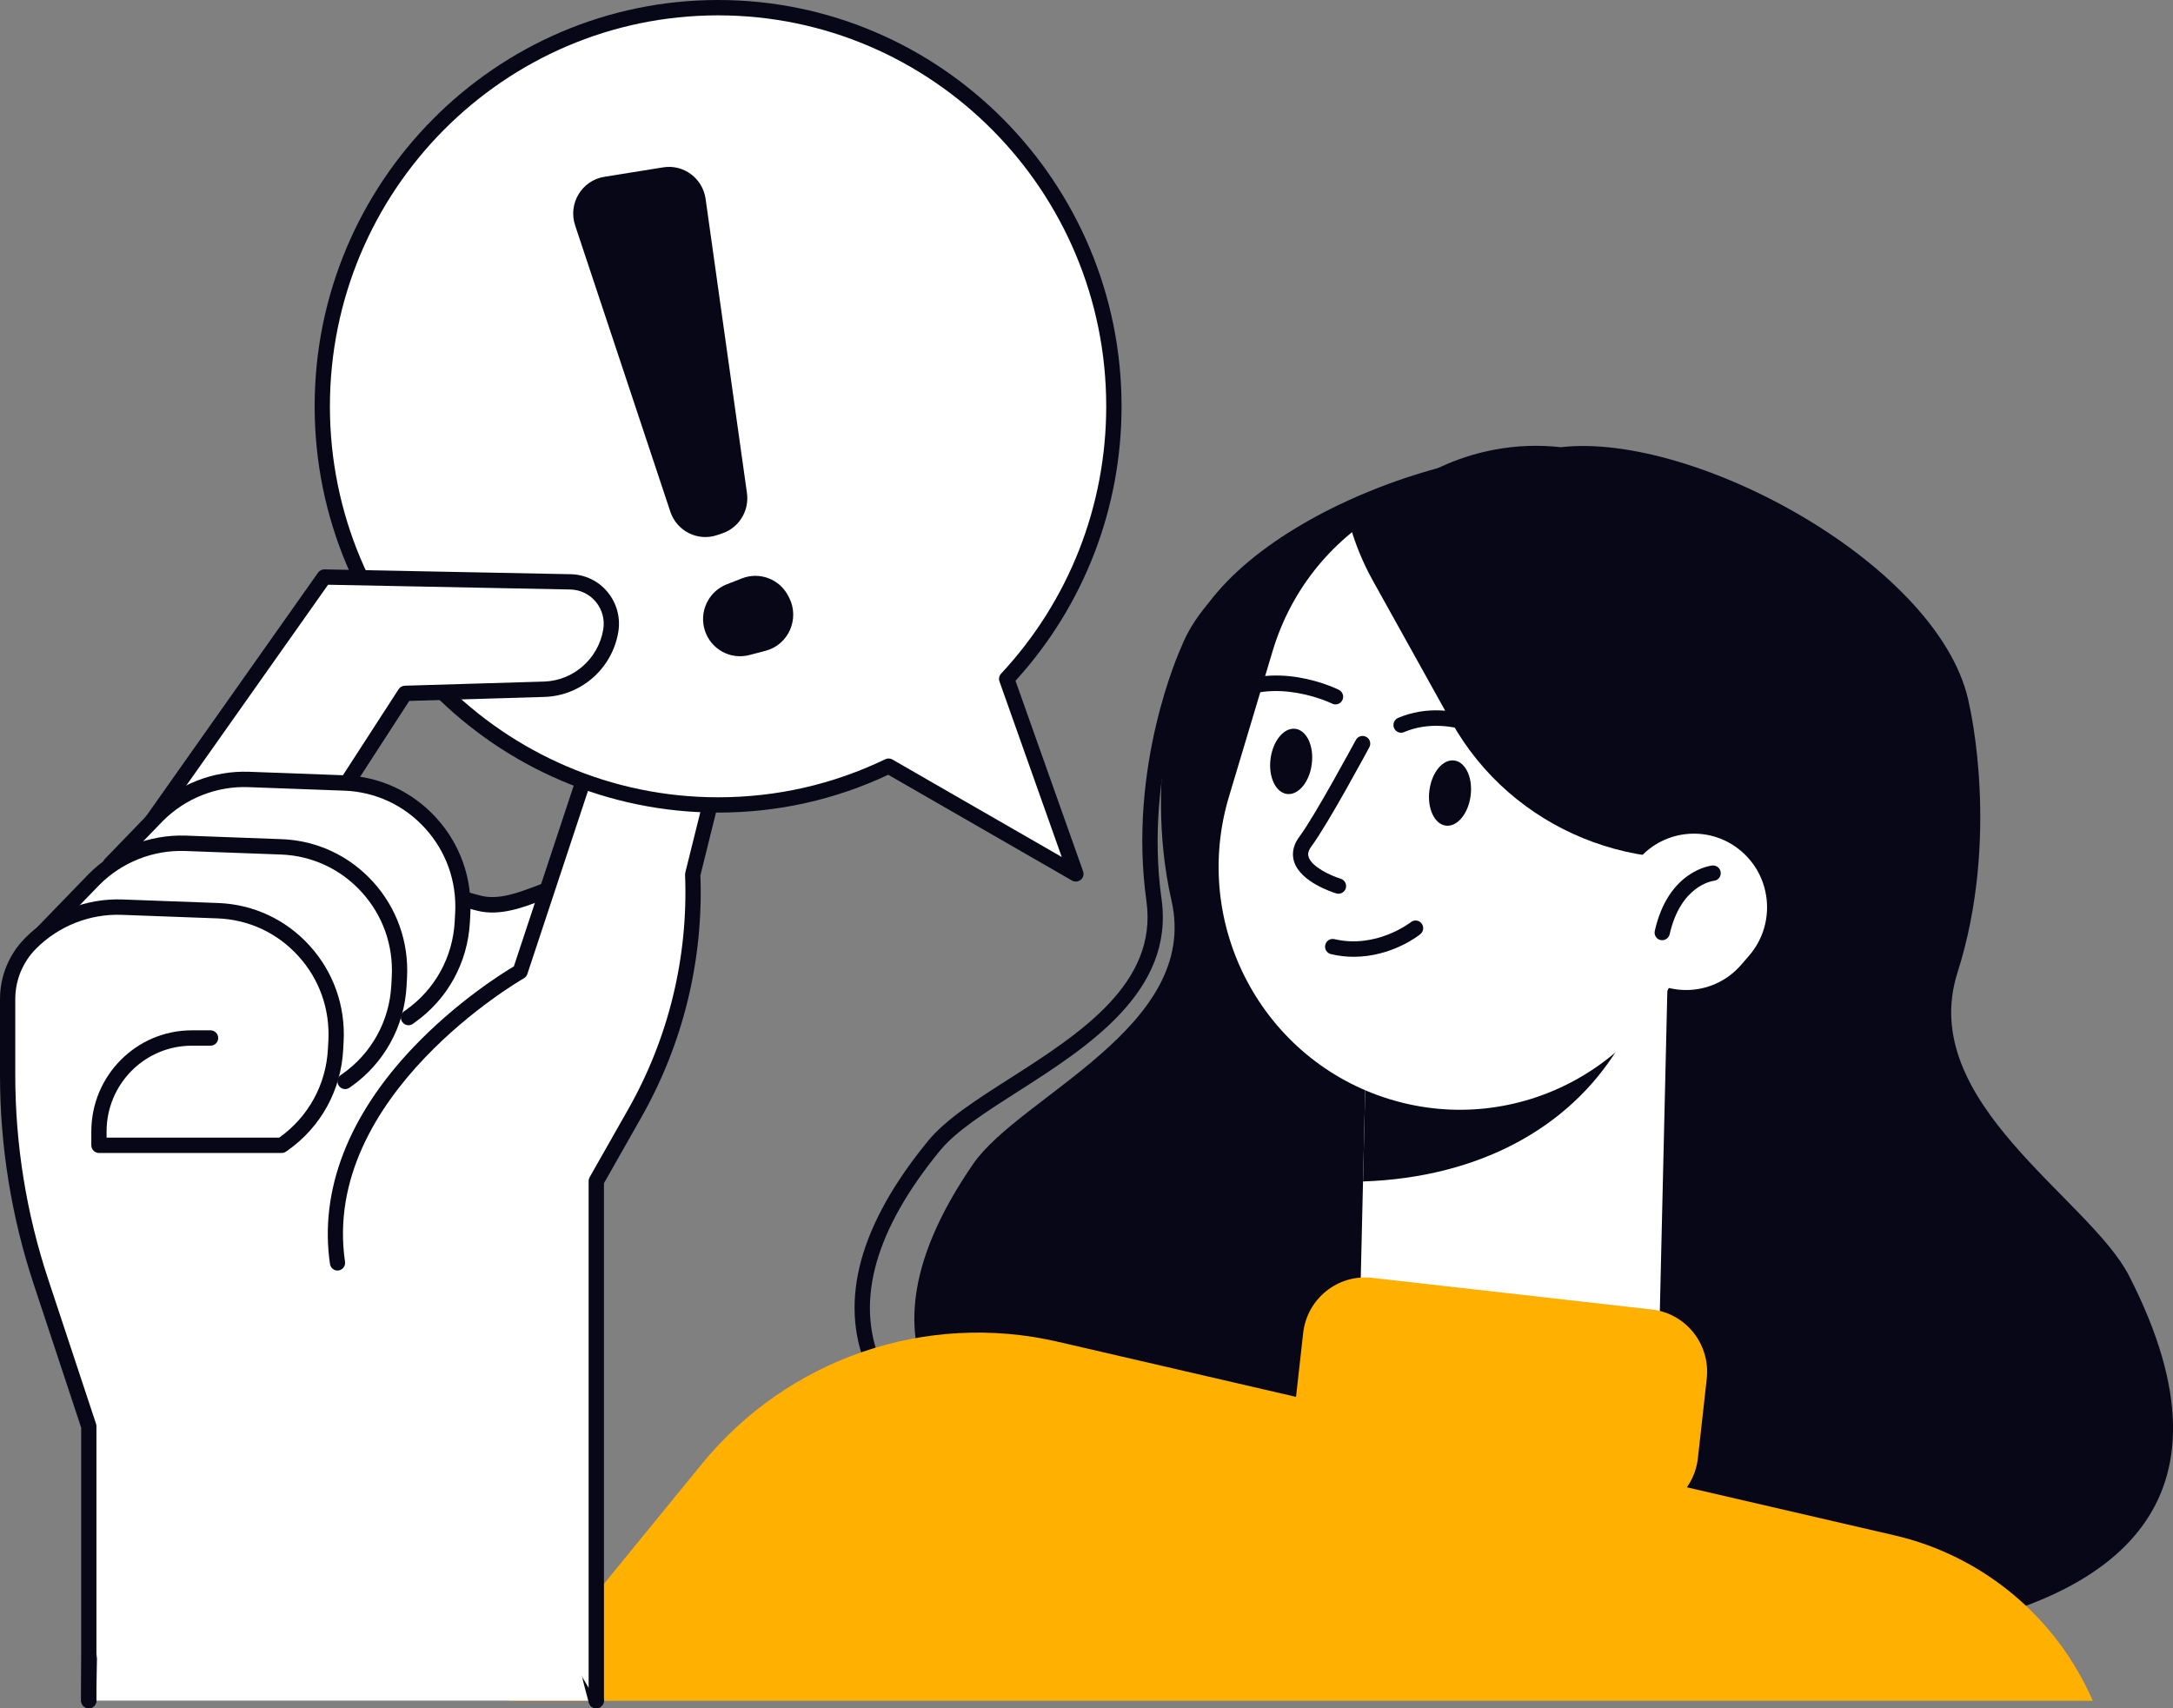
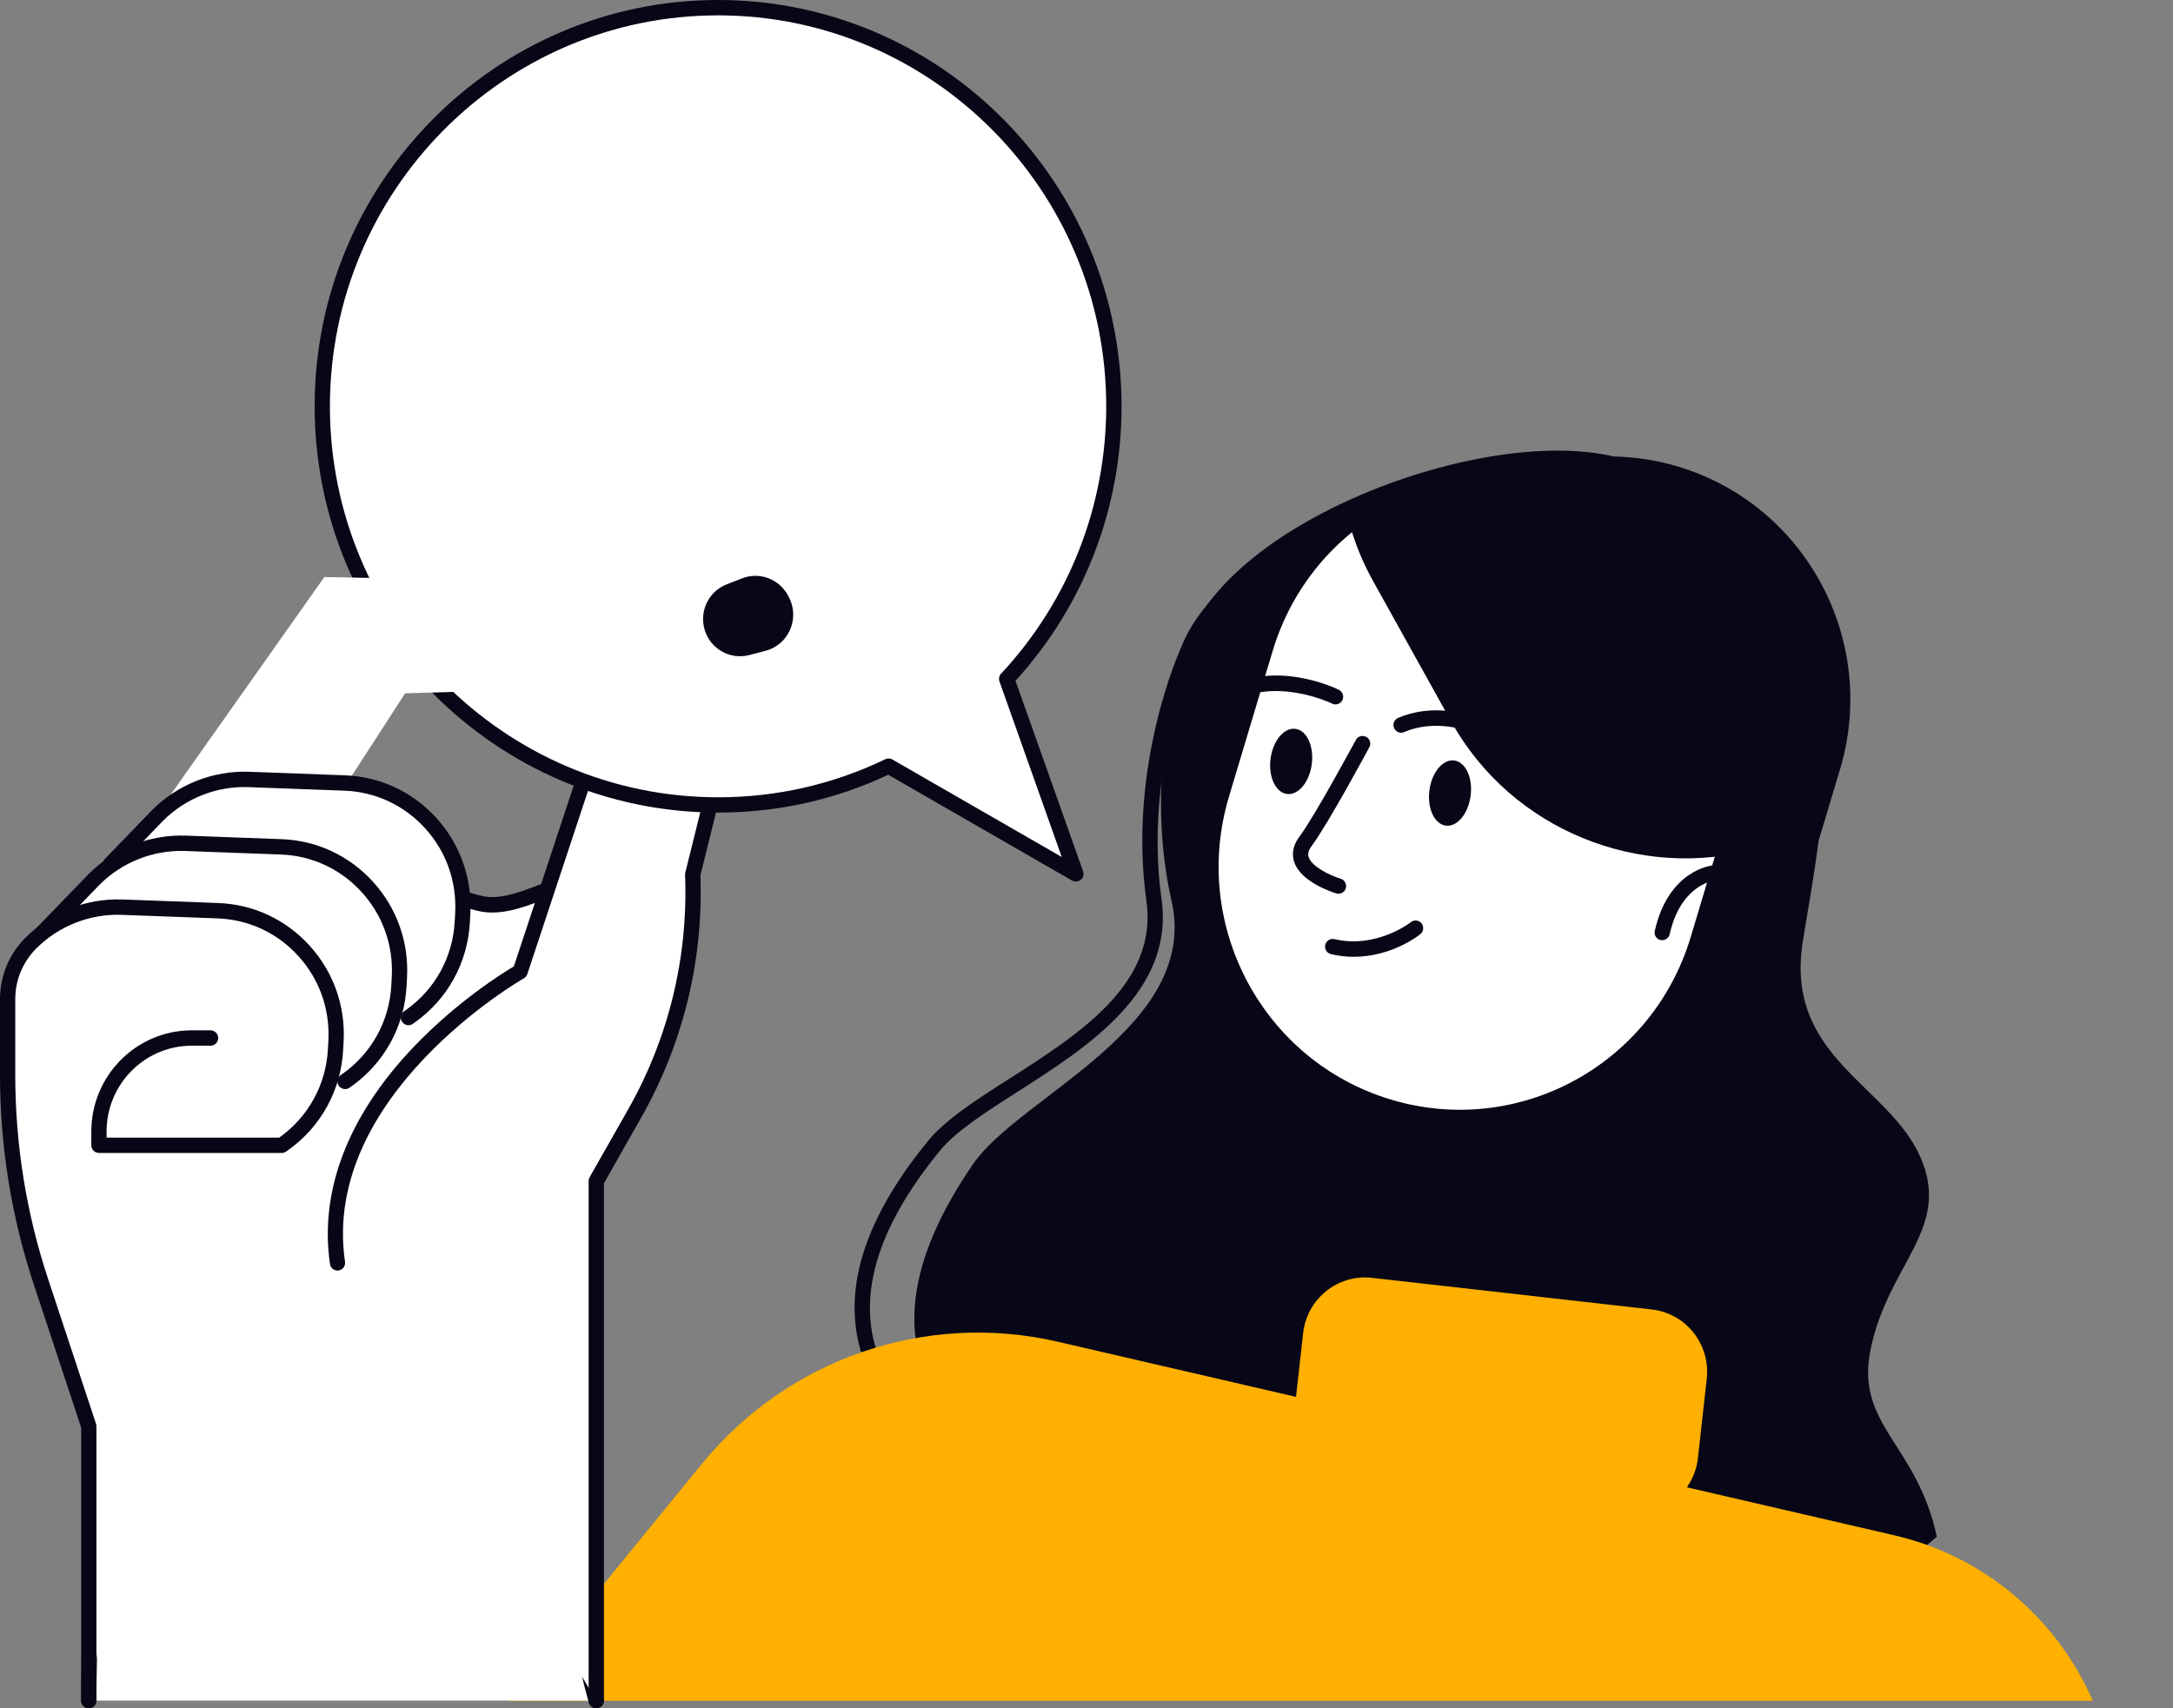
<svg xmlns="http://www.w3.org/2000/svg" width="159" height="125" viewBox="0 0 159 125" fill="none">
  <rect x="0" y="0" width="159" height="125" fill="#808080" stroke="none" />
  <g clip-path="url(#clip0_48_867)">
    <path d="M103.849 117.354C103.832 117.354 103.815 117.354 103.799 117.354C102.392 117.224 69.219 114.082 63.391 100.02C61.376 95.151 62.9 89.574 67.936 83.446C69.208 81.9 71.469 80.449 73.87 78.92C78.961 75.665 84.734 71.976 83.885 65.932C82.506 56.082 86.28 47.682 86.442 47.328C88.117 43.078 93.353 39.238 100.795 36.831C107.712 34.588 114.914 34.15 119.581 35.685C119.877 35.78 120.033 36.101 119.938 36.393C119.843 36.691 119.525 36.848 119.235 36.753C114.847 35.313 107.74 35.763 101.136 37.905C94.113 40.177 89.004 43.871 87.464 47.778C87.413 47.891 83.656 56.268 84.991 65.786C85.94 72.55 79.575 76.615 74.467 79.876C72.145 81.36 69.956 82.76 68.795 84.171C64.05 89.956 62.576 95.146 64.424 99.599C69.99 113.036 103.559 116.212 103.899 116.246C104.206 116.274 104.435 116.55 104.407 116.853C104.379 117.134 104.139 117.354 103.849 117.354Z" fill="#080717" />
    <path d="M85.722 65.91C83.534 56.262 86.688 47.469 86.688 47.469C89.457 38.231 108.421 31.119 118.079 33.402C119.659 33.436 121.256 33.672 122.841 34.155C132.17 36.995 137.451 46.912 134.632 56.307L133.069 61.519C132.683 64.487 132.192 67.096 131.907 68.929C130.59 77.357 138.154 79.353 140.499 84.626C142.844 89.906 138.16 92.436 136.87 98.744C135.737 104.288 140.292 105.682 141.716 112.445C138.478 115.234 134.922 117.612 131.131 119.535C121.602 118.754 109.325 115.02 109.325 115.02C109.325 115.02 50.847 114.745 71.207 85.166C74.629 80.196 87.821 75.147 85.722 65.91Z" fill="#080717" />
-     <path d="M143.229 71.172C146.378 61.294 144.105 51.629 144.105 51.629C142.263 41.537 124.064 31.58 114.21 32.722C112.636 32.547 111.011 32.592 109.387 32.896C99.801 34.667 93.543 44.427 95.419 54.688L96.457 60.378C96.547 63.554 96.77 66.365 96.876 68.333C97.351 77.379 89.607 78.493 86.743 83.749C83.88 89.001 88.301 92.278 88.954 99.087C89.529 105.075 84.851 105.946 82.752 112.884C85.705 116.241 89.016 119.209 92.6 121.728C102.18 122.15 114.791 119.816 114.791 119.816C114.791 119.816 173.13 127.142 155.779 93.341C152.865 87.668 140.22 80.629 143.229 71.172Z" fill="#080717" />
-     <path d="M99.402 100.571L121.33 101.092L122.022 71.579L100.094 71.057L99.402 100.571Z" fill="white" />
    <path d="M99.734 86.448L100.097 71.054L114.026 71.386L118.353 76.755C114.746 82.569 108.181 86.156 99.734 86.448Z" fill="#080717" />
    <path d="M101.716 80.438C111.045 83.277 120.893 77.959 123.712 68.558L126.905 57.909C129.724 48.515 124.443 38.597 115.115 35.758C105.786 32.918 95.938 38.237 93.119 47.638L89.926 58.286C87.106 67.681 92.388 77.599 101.716 80.438Z" fill="white" />
    <path d="M116.633 35.061C126.755 38.136 132.572 48.599 129.624 58.427L128.524 62.092C120.05 64.476 110.621 60.777 106.188 52.799L100.438 42.459C99.729 41.178 99.187 39.856 98.802 38.518C103.536 34.616 110.18 33.098 116.633 35.061Z" fill="#080717" />
-     <path d="M119.871 71.122C122.104 73.073 125.487 72.831 127.419 70.576L127.988 69.918C129.925 67.67 129.685 64.263 127.452 62.317C125.219 60.366 121.836 60.608 119.905 62.857L119.335 63.515C117.398 65.769 117.638 69.171 119.871 71.122Z" fill="white" />
    <path d="M92.968 55.514C92.795 56.83 93.337 57.988 94.168 58.095C95 58.202 95.815 57.224 95.983 55.908C96.156 54.592 95.614 53.434 94.783 53.327C93.951 53.221 93.141 54.199 92.968 55.514Z" fill="#080717" />
    <path d="M89.602 51.596C89.418 51.596 89.233 51.5 89.127 51.331C88.96 51.067 89.038 50.724 89.3 50.556C93.136 48.115 97.775 50.376 97.97 50.477C98.244 50.617 98.361 50.949 98.222 51.23C98.082 51.506 97.752 51.624 97.473 51.483C97.429 51.461 93.192 49.409 89.892 51.506C89.803 51.568 89.702 51.596 89.602 51.596Z" fill="#080717" />
    <path d="M104.591 57.831C104.418 59.146 104.96 60.304 105.792 60.411C106.623 60.518 107.438 59.54 107.606 58.224C107.779 56.909 107.237 55.75 106.406 55.644C105.574 55.537 104.759 56.515 104.591 57.831Z" fill="#080717" />
    <path d="M110.537 54.913C110.425 54.913 110.308 54.879 110.213 54.806C110.174 54.778 106.333 52.045 102.732 53.569C102.448 53.693 102.118 53.552 102.001 53.265C101.884 52.979 102.018 52.653 102.297 52.529C106.478 50.764 110.682 53.766 110.861 53.889C111.112 54.069 111.168 54.424 110.989 54.671C110.883 54.834 110.715 54.913 110.537 54.913Z" fill="#080717" />
    <path d="M97.937 65.393C97.881 65.393 97.831 65.387 97.775 65.37C97.513 65.291 95.173 64.544 94.693 63.059C94.559 62.643 94.509 61.991 95.062 61.243C96.251 59.647 99.176 54.193 99.21 54.142C99.355 53.867 99.695 53.771 99.969 53.918C100.242 54.064 100.343 54.407 100.192 54.682C100.069 54.907 97.194 60.26 95.96 61.924C95.67 62.312 95.704 62.559 95.754 62.711C95.983 63.414 97.311 64.055 98.099 64.296C98.394 64.386 98.562 64.701 98.473 64.999C98.4 65.235 98.177 65.393 97.937 65.393Z" fill="#080717" />
    <path d="M99.059 70.008C98.528 70.008 97.965 69.952 97.384 69.812C97.083 69.739 96.898 69.441 96.971 69.137C97.043 68.834 97.339 68.648 97.641 68.715C100.711 69.441 103.212 67.495 103.235 67.473C103.475 67.282 103.826 67.321 104.016 67.563C104.206 67.805 104.167 68.159 103.927 68.35C103.832 68.44 101.833 70.008 99.059 70.008Z" fill="#080717" />
    <path d="M121.624 68.794C121.585 68.794 121.54 68.789 121.501 68.783C121.2 68.716 121.01 68.412 121.083 68.108C122.076 63.706 125.158 63.341 125.292 63.329C125.599 63.301 125.872 63.52 125.906 63.83C125.939 64.139 125.716 64.414 125.409 64.448C125.303 64.459 122.975 64.785 122.171 68.361C122.11 68.614 121.881 68.794 121.624 68.794Z" fill="#080717" />
    <path d="M119.201 110.736L98.724 108.42C96.223 108.139 94.425 105.867 94.704 103.349L95.352 97.546C95.631 95.028 97.886 93.217 100.388 93.498L120.865 95.815C123.366 96.096 125.163 98.367 124.884 100.886L124.237 106.688C123.958 109.207 121.702 111.017 119.201 110.736Z" fill="#FFB000" />
    <path d="M153.127 124.438C150.459 118.321 145.077 113.834 138.612 112.339L77.404 98.176C67.74 95.938 57.652 99.402 51.355 107.116L37.209 124.443H153.127V124.438Z" fill="#FFB000" />
    <path d="M6.498 124.438C6.498 124.438 6.375 65.359 24.195 60.619C24.195 60.619 30.024 64.875 35.087 66.101C38.939 67.034 43.506 61.367 42.266 68.344C36.477 100.999 43.629 124.432 43.629 124.432H6.498V124.438Z" fill="white" />
    <path d="M43.629 125C43.389 125 43.171 124.843 43.093 124.601C43.02 124.365 35.969 100.661 41.714 68.249C42.116 65.994 41.797 65.528 41.691 65.438C41.418 65.207 40.407 65.59 39.592 65.899C38.247 66.41 36.572 67.04 34.953 66.646C30.336 65.528 25.217 62.031 24.084 61.227C7.123 66.287 7.051 123.847 7.051 124.427C7.051 124.736 6.8 124.989 6.493 124.989C6.186 124.989 5.934 124.736 5.934 124.427C5.934 124.28 5.929 109.438 8.106 94.212C11.059 73.579 16.419 62.092 24.05 60.063C24.212 60.018 24.385 60.051 24.519 60.153C24.575 60.198 30.314 64.358 35.215 65.544C36.505 65.859 37.934 65.314 39.202 64.836C40.508 64.341 41.636 63.914 42.406 64.566C43.07 65.123 43.193 66.281 42.813 68.434C37.119 100.566 44.086 124.027 44.159 124.258C44.248 124.556 44.086 124.871 43.791 124.961C43.74 124.994 43.684 125 43.629 125Z" fill="#080717" />
    <path d="M24.692 92.402C22.833 79.69 38.057 71.088 38.057 71.088L43.824 53.67C44.991 50.139 48.547 48.003 52.187 48.638C53.382 48.846 54.146 50.033 53.85 51.219L50.679 63.981C50.919 70.093 49.451 76.142 46.442 81.45L43.623 86.414V124.432L24.692 92.402Z" fill="white" />
    <path d="M43.629 125C43.322 125 43.07 124.747 43.07 124.438V86.42C43.07 86.324 43.098 86.229 43.143 86.139L45.962 81.174C48.926 75.951 50.367 70.014 50.127 64.004C50.127 63.953 50.132 63.897 50.144 63.847L53.315 51.084C53.421 50.662 53.348 50.235 53.114 49.87C52.879 49.51 52.516 49.268 52.092 49.195C48.698 48.593 45.449 50.556 44.354 53.85L38.587 71.268C38.543 71.403 38.453 71.51 38.331 71.583C38.18 71.667 23.464 80.146 25.245 92.323C25.29 92.633 25.077 92.914 24.776 92.959C24.474 93.009 24.19 92.79 24.145 92.487C23.358 87.112 25.485 81.613 30.28 76.592C33.462 73.264 36.773 71.201 37.599 70.711L43.299 53.496C44.566 49.673 48.34 47.396 52.287 48.093C53.008 48.217 53.65 48.644 54.051 49.262C54.453 49.881 54.576 50.645 54.398 51.359L51.249 64.049C51.478 70.245 49.987 76.356 46.934 81.742L44.192 86.577V124.443C44.187 124.747 43.936 125 43.629 125Z" fill="#080717" />
    <path d="M73.658 49.678C78.52 44.461 81.501 37.45 81.501 29.731C81.501 13.623 68.538 0.562 52.544 0.562C36.55 0.562 23.581 13.623 23.581 29.731C23.581 45.838 36.55 58.899 52.544 58.899C57.01 58.899 61.242 57.881 65.016 56.06L78.721 63.948L73.658 49.678Z" fill="white" />
    <path d="M78.721 64.504C78.626 64.504 78.531 64.482 78.442 64.431L64.993 56.689C61.08 58.528 56.893 59.456 52.544 59.456C36.265 59.456 23.023 46.12 23.023 29.725C23.023 13.336 36.265 0 52.544 0C68.823 0 82.065 13.336 82.065 29.731C82.065 37.197 79.313 44.315 74.305 49.813L79.252 63.757C79.33 63.976 79.263 64.223 79.084 64.375C78.972 64.459 78.85 64.504 78.721 64.504ZM65.016 55.498C65.111 55.498 65.206 55.52 65.295 55.571L77.688 62.705L73.133 49.864C73.06 49.667 73.111 49.442 73.25 49.291C78.213 43.966 80.943 37.017 80.943 29.725C80.943 13.954 68.204 1.124 52.544 1.124C36.885 1.124 24.14 13.954 24.14 29.731C24.14 45.501 36.879 58.337 52.544 58.337C56.826 58.337 60.94 57.398 64.776 55.554C64.854 55.514 64.932 55.498 65.016 55.498Z" fill="#080717" />
    <path d="M10.211 61.367L23.732 42.223L41.758 42.578C43.612 42.617 45.008 44.303 44.7 46.142C44.298 48.56 42.255 50.353 39.827 50.426L29.644 50.73L23.308 60.518L10.211 61.367Z" fill="white" />
-     <path d="M10.211 61.929C10.099 61.929 9.987 61.896 9.887 61.828C9.636 61.648 9.574 61.294 9.753 61.047L23.274 41.897C23.38 41.745 23.564 41.655 23.738 41.661L41.764 42.015C42.808 42.038 43.796 42.51 44.46 43.325C45.13 44.135 45.415 45.197 45.242 46.237C44.801 48.914 42.523 50.915 39.832 50.994L29.945 51.286L23.765 60.827C23.598 61.086 23.252 61.159 22.995 60.99C22.738 60.822 22.666 60.473 22.833 60.215L29.169 50.426C29.27 50.274 29.437 50.179 29.622 50.173L39.799 49.87C41.959 49.808 43.785 48.2 44.142 46.052C44.259 45.332 44.064 44.602 43.601 44.039C43.137 43.477 42.462 43.151 41.736 43.134L24.006 42.785L10.657 61.688C10.557 61.845 10.384 61.929 10.211 61.929Z" fill="#080717" />
    <path d="M29.89 74.456L30.012 74.371C32.279 72.775 33.691 70.211 33.837 67.428L33.87 66.809C34.132 61.761 30.241 57.471 25.228 57.285L18.222 57.027C15.726 56.931 13.298 57.893 11.534 59.675L8.089 63.239L29.89 74.456Z" fill="white" />
    <path d="M29.89 75.018C29.716 75.018 29.544 74.934 29.432 74.776C29.253 74.523 29.315 74.169 29.566 73.995L29.689 73.91C31.832 72.404 33.139 70.025 33.273 67.4L33.306 66.781C33.423 64.493 32.647 62.3 31.107 60.608C29.571 58.916 27.472 57.938 25.195 57.853L18.188 57.595C15.86 57.505 13.566 58.41 11.913 60.074L8.469 63.633C8.251 63.858 7.899 63.858 7.682 63.644C7.458 63.425 7.458 63.071 7.671 62.851L11.115 59.287C12.991 57.398 15.581 56.375 18.227 56.47L25.234 56.729C27.813 56.824 30.186 57.932 31.927 59.849C33.669 61.766 34.551 64.251 34.417 66.843L34.384 67.462C34.227 70.436 32.748 73.123 30.325 74.832L30.202 74.917C30.113 74.984 30.001 75.018 29.89 75.018Z" fill="#080717" />
    <path d="M25.25 79.128L25.373 79.043C27.64 77.447 29.052 74.883 29.197 72.1L29.231 71.481C29.493 66.433 25.602 62.143 20.589 61.957L13.583 61.699C11.087 61.603 8.659 62.565 6.895 64.347L3.171 68.192L25.25 79.128Z" fill="white" />
    <path d="M25.25 79.69C25.077 79.69 24.904 79.606 24.793 79.448C24.614 79.195 24.675 78.841 24.927 78.667L25.049 78.582C27.193 77.076 28.5 74.698 28.634 72.072L28.667 71.454C28.784 69.165 28.008 66.972 26.467 65.28C24.932 63.588 22.833 62.61 20.555 62.525L13.549 62.267C11.221 62.182 8.927 63.082 7.274 64.746L3.556 68.586C3.338 68.811 2.987 68.811 2.769 68.597C2.546 68.378 2.546 68.024 2.758 67.805L6.481 63.959C8.357 62.07 10.948 61.052 13.594 61.142L20.6 61.401C23.179 61.496 25.552 62.604 27.294 64.521C29.035 66.438 29.918 68.923 29.784 71.515L29.75 72.134C29.594 75.108 28.114 77.795 25.691 79.505L25.569 79.589C25.474 79.656 25.362 79.69 25.25 79.69Z" fill="#080717" />
    <path d="M15.408 75.951H14.029C10.278 75.951 7.241 79.016 7.241 82.788V83.8H20.606L20.729 83.716C22.995 82.119 24.407 79.555 24.553 76.772L24.586 76.154C24.849 71.105 20.957 66.815 15.944 66.63L8.932 66.377C6.437 66.281 4.008 67.243 2.244 69.025C1.161 70.104 0.558 71.577 0.558 73.112V78.644C0.558 83.794 1.385 88.905 2.998 93.791L6.498 104.366V124.432L15.408 75.951Z" fill="white" />
    <path d="M6.498 125C6.191 125 5.94 124.747 5.94 124.438V104.462L2.468 93.971C0.832 89.023 0 83.868 0 78.65V73.118C0 71.42 0.653 69.829 1.848 68.626C3.718 66.742 6.308 65.719 8.955 65.814L15.961 66.073C18.54 66.169 20.913 67.276 22.654 69.193C24.396 71.111 25.278 73.596 25.144 76.188L25.111 76.806C24.954 79.78 23.475 82.468 21.052 84.177L20.929 84.261C20.834 84.329 20.723 84.362 20.611 84.362H7.241C6.934 84.362 6.682 84.109 6.682 83.8V82.788C6.682 78.706 9.982 75.389 14.029 75.389H15.408C15.715 75.389 15.966 75.642 15.966 75.951C15.966 76.261 15.715 76.514 15.408 76.514H14.029C10.59 76.514 7.799 79.33 7.799 82.788V83.238H20.433C22.56 81.725 23.86 79.364 23.994 76.744L24.028 76.126C24.145 73.837 23.369 71.645 21.828 69.952C20.293 68.26 18.194 67.282 15.916 67.198L8.91 66.939C6.582 66.849 4.287 67.754 2.635 69.418C1.658 70.408 1.117 71.718 1.117 73.112V78.644C1.117 83.744 1.926 88.776 3.528 93.611L7.029 104.186C7.045 104.243 7.056 104.304 7.056 104.366V124.432C7.056 124.747 6.805 125 6.498 125Z" fill="#080717" />
-     <path d="M52.857 39.024L52.488 39.148C51.07 39.637 49.524 38.872 49.049 37.439L42.082 16.49C41.552 14.893 42.573 13.201 44.22 12.937L48.525 12.245C50.015 12.004 51.416 13.044 51.629 14.55L54.654 36.067C54.839 37.36 54.085 38.603 52.857 39.024Z" fill="#080717" />
    <path d="M56.011 47.621L54.827 47.93C53.443 48.29 52.019 47.508 51.578 46.142C51.132 44.77 51.83 43.286 53.169 42.757L54.291 42.319C55.587 41.813 57.055 42.375 57.686 43.623L57.753 43.752C58.523 45.304 57.686 47.182 56.011 47.621Z" fill="#080717" />
  </g>
  <defs>
    <clipPath id="clip0_48_867">
      <rect width="159" height="125" fill="white" />
    </clipPath>
  </defs>
</svg>